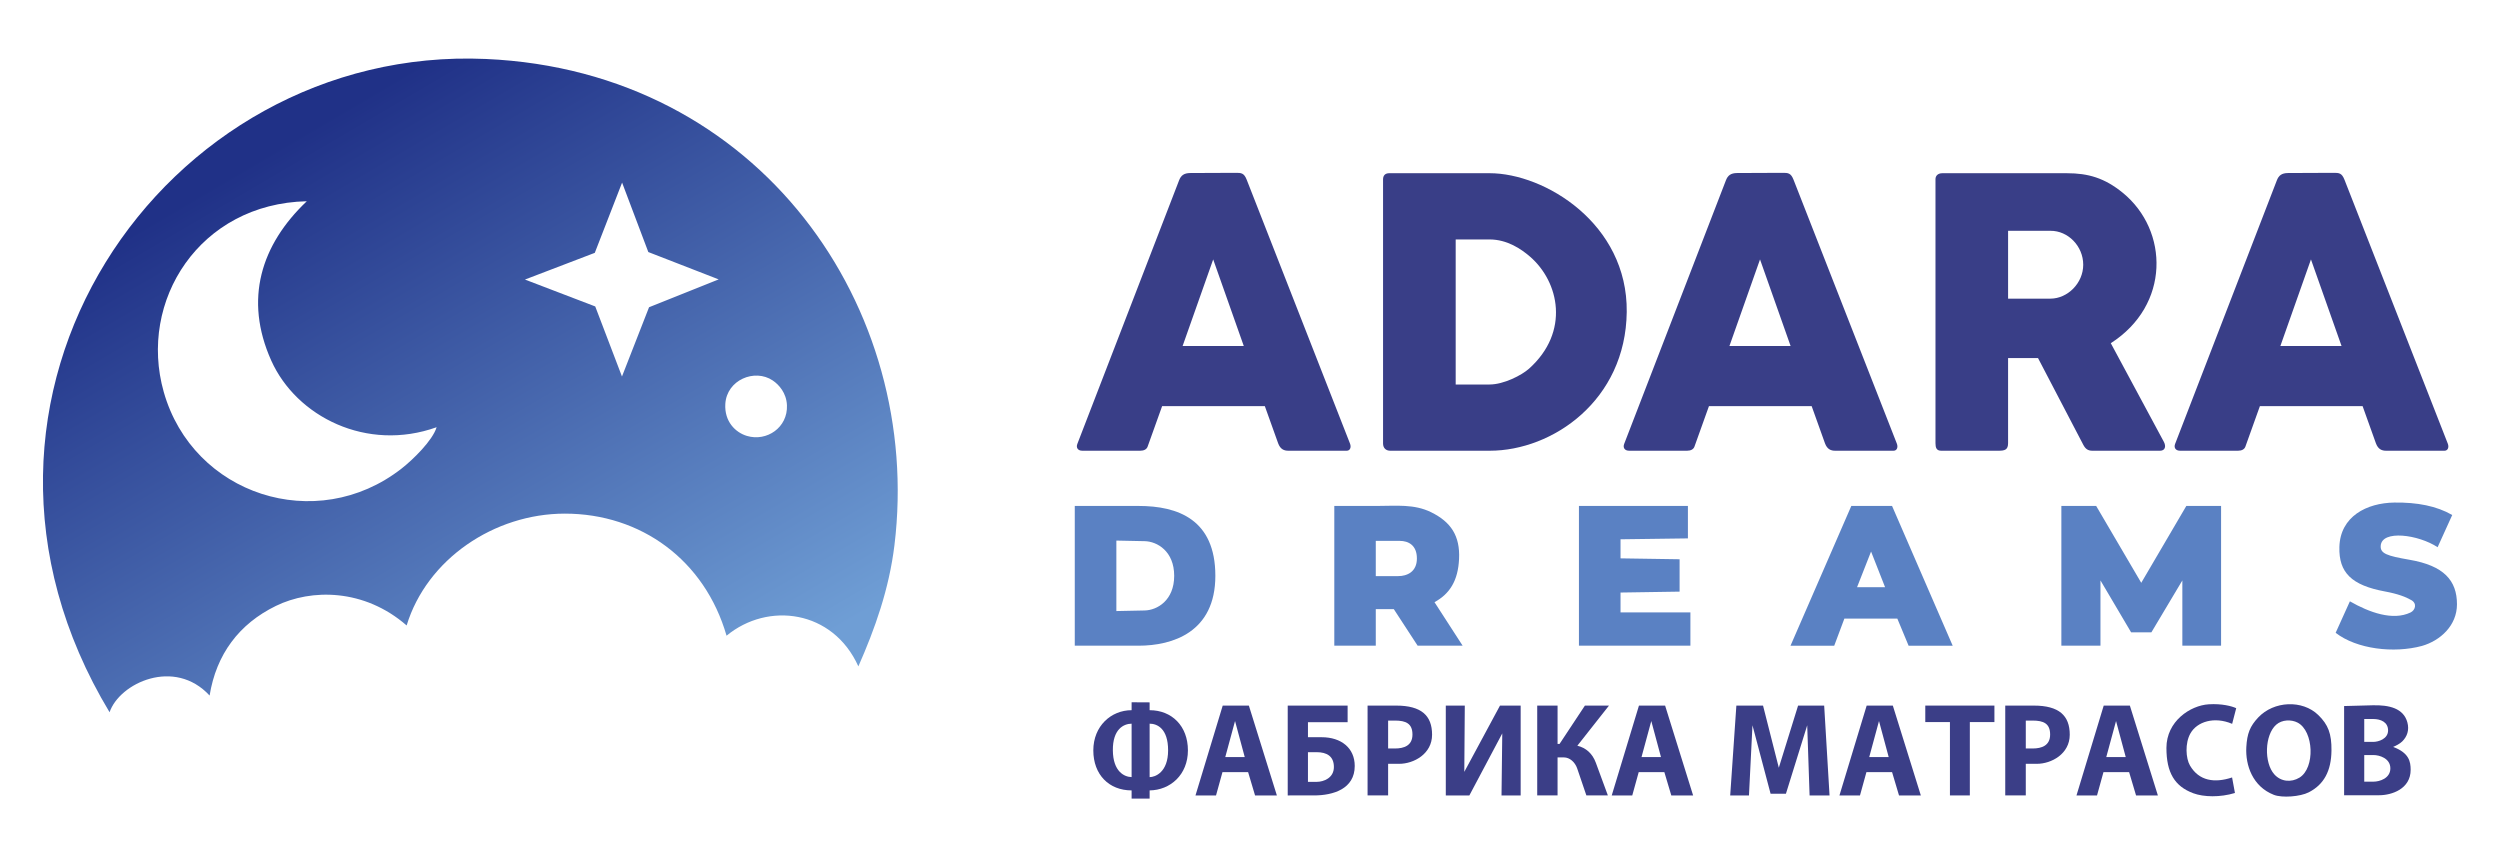
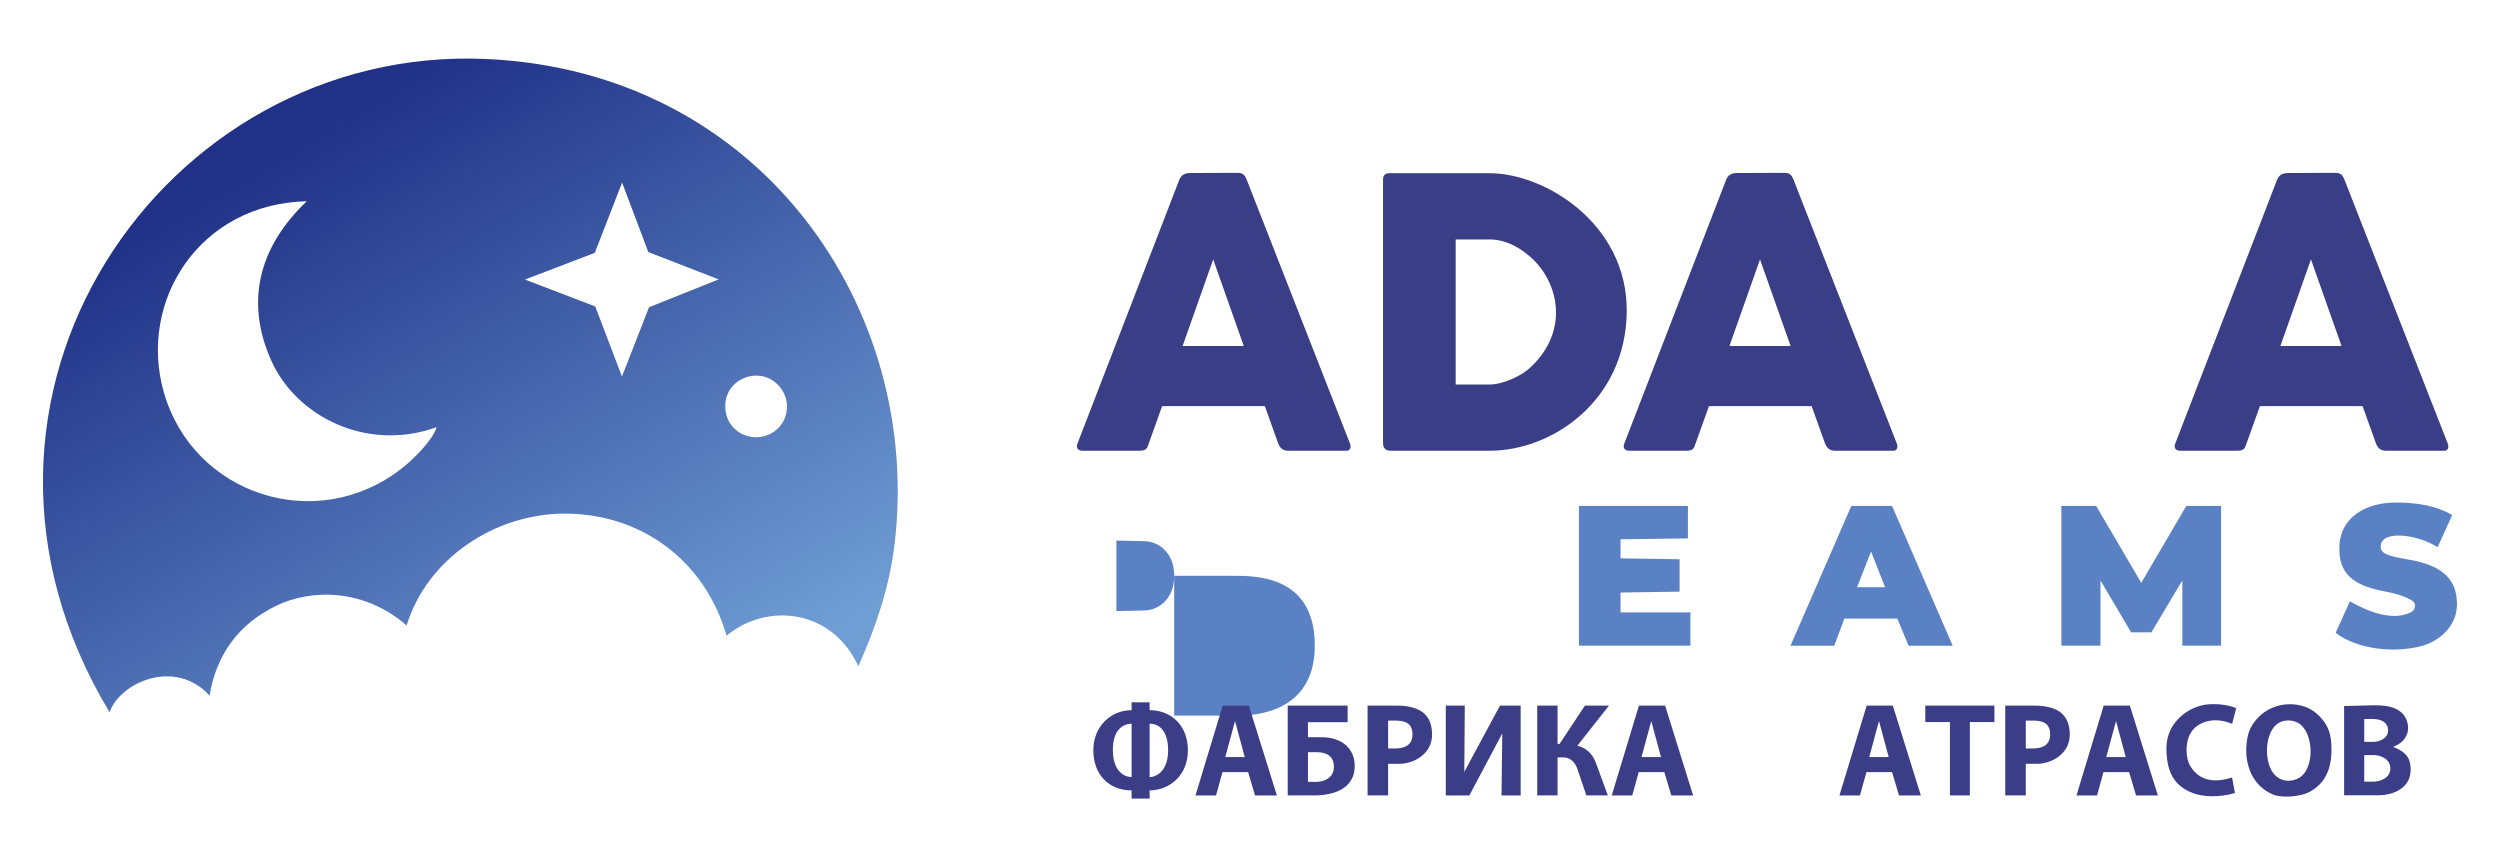
<svg xmlns="http://www.w3.org/2000/svg" xmlns:xlink="http://www.w3.org/1999/xlink" width="350" height="120" version="1.1" viewBox="0 0 1750 600">
  <defs>
    <linearGradient id="linearGradient949" x1="259.1" x2="506.95" y1="374.92" y2="796.94" gradientTransform="translate(-1.545 28.545)" gradientUnits="userSpaceOnUse">
      <stop stop-color="#203187" offset="0" />
      <stop stop-color="#6f9ed5" offset="1" />
    </linearGradient>
  </defs>
  <g transform="translate(0 -337.25)">
    <path d="m454.33 552.32 48.75-19.495-49.256-19.137-18.358-48.614-19.113 49.169-48.884 18.694 49.199 18.825 18.711 49.048zm96.533 68.575c-0.373-8.632-5.648-14.406-9.908-17.288-12.666-8.568-32.252-0.412-33.234 16.401-0.714 12.229 6.989 19.944 15.123 22.384 13.817 4.145 28.697-5.831 28.02-21.497zm-269.87 44.433c8.29-6.464 21.921-19.9 24.642-29.03-48.833 17.525-98.157-7.343-115.78-46.694-19.167-42.807-7.183-81.042 24.898-111.48-75.032 1.658-118.17 69.74-100.15 133.44 20.412 72.147 106.81 100.22 166.39 53.759zm59.083-286.8c192.56 8.5 306.14 175 286.05 340.25-3.747 30.814-13.611 58.493-25.275 84.937-17.834-39.572-63.324-45.395-92.266-21.467-15.258-52.943-59.94-85.458-113.19-85.458-49.444 0-96.607 31.888-110.75 78.28-29.733-25.875-66.767-25.757-91.486-13.697-25.822 12.598-41.744 33.844-46.438 62.759-24.607-26.693-63.062-8.747-70.021 11.687-132.78-220.28 37.722-467.25 263.38-457.29z" fill="url(#linearGradient949)" />
    <g transform="translate(-1.545 28.545)" fill="#5a81c3">
      <path d="m1636.5 751.67 9.97-22.037c13.667 7.845 30.075 13.713 42.412 7.832 3.363-1.603 4.818-6.24 0.607-8.671-3.88-2.24-9.282-4.357-18.484-6.064-23.327-4.327-32.367-13.162-31.892-31.101 0.565-21.364 19.031-30.882 38.531-31.133 15.892-0.204 29.49 2.373 40.467 8.711l-10.239 22.556c-13.289-8.803-39.178-12.46-39.838-0.904-0.304 5.323 4.412 6.969 20.156 9.68 24.027 4.137 33.239 14.449 33.239 31.173 0 14.868-11.671 25.498-24.56 29.159-19.642 5.299-45.659 2.231-60.37-9.202z" />
-       <path d="m823.48 711.78c0-17.24-11.937-24.075-20.656-24.257l-19.825-0.412v49.336l19.825-0.412c8.719-0.181 20.656-7.017 20.656-24.257zm-69.595-48.912h44.627c27.609 0 53.78 9.474 53.78 48.912s-29.846 48.912-53.78 48.912h-44.627z" />
-       <path d="m980.35 711.98c6.21 0 13.021-3.033 13.021-12.329s-5.916-12.329-12.043-12.329h-16.737v24.658zm-44.794-49.114h30.017c13.342 0 25.832-1.479 37.8 4.416 13.767 6.782 20.308 16.488 19.515 32.767-0.745 15.299-6.593 24.353-17.193 30.183l19.688 30.459h-31.491l-16.681-25.579h-12.62v25.579h-29.036z" />
+       <path d="m823.48 711.78c0-17.24-11.937-24.075-20.656-24.257l-19.825-0.412v49.336l19.825-0.412c8.719-0.181 20.656-7.017 20.656-24.257zh44.627c27.609 0 53.78 9.474 53.78 48.912s-29.846 48.912-53.78 48.912h-44.627z" />
      <path d="m1106.8 662.87h76.28v22.709l-47.166 0.631v13.344l41.343 0.636v22.655l-41.343 0.636v13.921h48.912v23.292h-78.027z" />
      <path d="m1321.1 719.75-9.807-24.97-9.807 24.97zm-66.197 40.95 42.558-97.825h28.525l42.438 97.825h-30.858l-7.898-18.99h-37.06l-7.104 18.99z" />
      <path d="m1444.5 662.87h24.369l31.548 53.808 31.549-53.808h24.334v97.825h-27.109v-45.691l-21.664 36.314h-14.214l-21.444-36.314v45.691h-27.368z" />
    </g>
    <g transform="translate(-1.545 28.545)" fill="#393e87">
      <g>
        <path id="path1024" d="m872.19 550.9-21.41-60.606-21.41 60.606zm-116.52 68.581 71.22-184.5c1.316-3.409 3.35-5.137 7.954-5.157l31.503-0.135c4.027-0.017 6.008 3e-3 7.906 4.851l72.307 184.7c0.985 2.517 0.088 4.975-2.308 4.975h-40.869c-2.957 0-5.59-0.975-7.149-5.229l-9.309-25.989h-71.895l-10.156 28.354c-0.68 1.897-2.585 2.864-5.109 2.864h-40.617c-3.195 0-4.457-2.196-3.478-4.731z" fill="#393e87" />
        <path d="m1071.9 566.75c28.667-25.716 21.137-60.767 0.586-78.462-5.984-5.153-15.788-11.971-28.287-11.971h-23.672v101.54h23.672c10.004 0 22.564-6.501 27.701-11.109zm-102.22 52.352v-184.81c0-2.791 1.536-4.339 4.305-4.339h70.319c38.457 0 96.677 35.27 95.955 97.13s-51.863 97.13-95.867 97.13h-69.673c-2.875 0-5.039-1.711-5.039-5.116z" />
-         <path d="m1459.8 494.01c0-12.982-10.587-23.836-22.937-23.742h-29.656v47.485h29.656c11.924 0 22.937-10.761 22.937-23.742zm-103.42 124.84v-184.75c0-2.297 1.664-4.136 4.725-4.136h87.426c14.598 0 26.21 3.268 38.986 13.715 32.34 26.447 33.178 78.64-8.418 105.26l37.128 69.025c1.727 3.211 0.913 6.259-2.695 6.259h-47.252c-3.073 0-4.879-1.181-6.449-4.189l-31.683-60.694h-20.944v59.56c0 4.725-2.341 5.322-6.769 5.322h-40.006c-3.374 0-4.05-2.14-4.05-5.372z" />
      </g>
      <use transform="translate(382.78)" width="100%" height="100%" xlink:href="#path1024" />
      <use transform="translate(768.44)" width="100%" height="100%" xlink:href="#path1024" />
    </g>
    <g transform="translate(-1.545 28.545)" fill="#3b3e87">
      <g>
        <path d="m819.22 833.97c0.01-15.376-7.739-18.696-12.935-18.696v37.424c3.83 0 12.925-3.351 12.935-18.727zm-25.546-18.696c-5.528 0.071-13.261 3.782-13.127 18.696s8.114 18.623 13.127 18.696zm0 46.71c-15.805 4e-3 -26.803-10.994-26.803-28.014s12.441-28.133 26.803-28.133v-5.546l12.611 0.072v5.474c15.505 0 26.805 11.05 26.805 28.133s-12.356 27.838-26.805 28.014v5.731h-12.611z" />
        <path d="m935.27 845.62c0-7.546-4.938-10.388-12.097-10.388h-6.062v20.776h6.062c5.141 0 12.097-2.842 12.097-10.388zm-32.32 19.891v-62.887h41.925v11.646h-27.763v10.481l9.615 0.012c13.65 0.017 23.13 7.543 23.13 20.148 0 16.07-15.123 20.601-28.538 20.601z" />
        <path d="m1536.8 863.96c-13.029-4.868-18.757-14.436-18.757-31.711 0-18.65 16.645-29.739 29.664-30.539 9.105-0.56 16.163 1.298 19.184 2.731l-2.84 10.95c-12.574-5.346-24.483-1.5-29.125 6.54-4.064 7.039-3.281 17.69-0.417 22.607 6.319 10.847 17.231 12.459 29.497 8.377l1.996 10.874c-10.321 3.156-21.9 2.899-29.204 0.171z" />
        <path d="m1673.2 820.02c0-5.893-5.219-8.012-10.4-8.012h-6.284v16.025h6.284c3.688 0 10.4-2.12 10.4-8.012zm1.595 26.533c0-7.083-7.736-9.313-11.779-9.313h-6.499v18.626h6.499c4.114 0 11.779-2.23 11.779-9.313zm-63.631 6.502c11.094-6.765 10.065-32.646-1.318-38.532-4.343-2.246-10.844-2.183-14.994 1.505-8.06 7.164-8.618 26.525-1.267 34.739 4.628 5.171 11.808 5.807 17.579 2.288zm-17.936 12.035c-14.823-5.807-19.957-20.641-19.26-33.356 0.526-9.6 2.608-14.702 8.316-20.773 10.972-11.67 30.967-12.505 42.037-1.754 7.006 6.804 9.378 13.173 9.256 24.856-0.149 14.342-5.323 23.865-15.897 29.26-5.968 3.045-18.635 4.047-24.452 1.767zm73.705 0.283h-24.512v-62.433l19.992-0.528c11.521-0.304 21.626 2.061 24.301 11.996 1.432 5.319-0.136 9.913-3.636 13.326-1.703 1.661-4.278 2.944-6.334 3.817 11.19 4.164 12.238 10.311 12.26 15.995 0 13.506-13.328 17.828-22.071 17.828z" />
        <path id="path1082" d="m872.86 838.65-6.788-25.223-6.836 25.223zm-34.472 26.859 19.058-62.887h18.306l19.604 62.887h-15.272l-4.856-16.304h-17.957l-4.51 16.304z" fill="#3b3e87" />
        <path id="path1078" d="m977.99 832.65c6.443 0 12.277-2.071 12.277-9.774 0-7.703-4.61-9.774-12.277-9.774h-4.761v19.548zm-19.14-30.029h20.01c17.639 0 25.14 6.978 25.14 20.38s-12.75 20.38-23.058 20.38h-7.714v22.127h-14.379z" fill="#3b3e87" />
        <path d="m1013.6 802.62h13.3l-0.345 46.392 24.98-46.392h14.472v62.887h-13.402l0.522-43.42-23.03 43.42h-16.495z" />
        <path d="m1077.6 802.62h14.242v26.828h1.393l17.744-26.828h16.856l-22.148 28.086c6.015 1.469 10.562 5.449 12.932 11.886l8.438 22.915h-15.049l-6.384-18.777c-1.572-4.623-5.338-7.84-9.336-7.84h-4.447v26.617h-14.242z" />
-         <path d="m1217 802.62h18.67l11.044 43.49 13.494-43.49h18.259l3.755 62.887h-13.966l-1.661-49.108-14.908 47.935h-10.728l-12.686-47.935-2.451 49.108h-13.138z" />
        <path d="m1366.5 814.16h-17.253v-11.544h48.391v11.544h-17.208v51.344h-13.93z" />
      </g>
      <use transform="translate(291.37)" width="100%" height="100%" xlink:href="#path1082" />
      <use transform="translate(450.77)" width="100%" height="100%" xlink:href="#path1082" />
      <use transform="translate(616.7)" width="100%" height="100%" xlink:href="#path1082" />
      <use transform="translate(446.37)" width="100%" height="100%" xlink:href="#path1078" />
    </g>
  </g>
</svg>